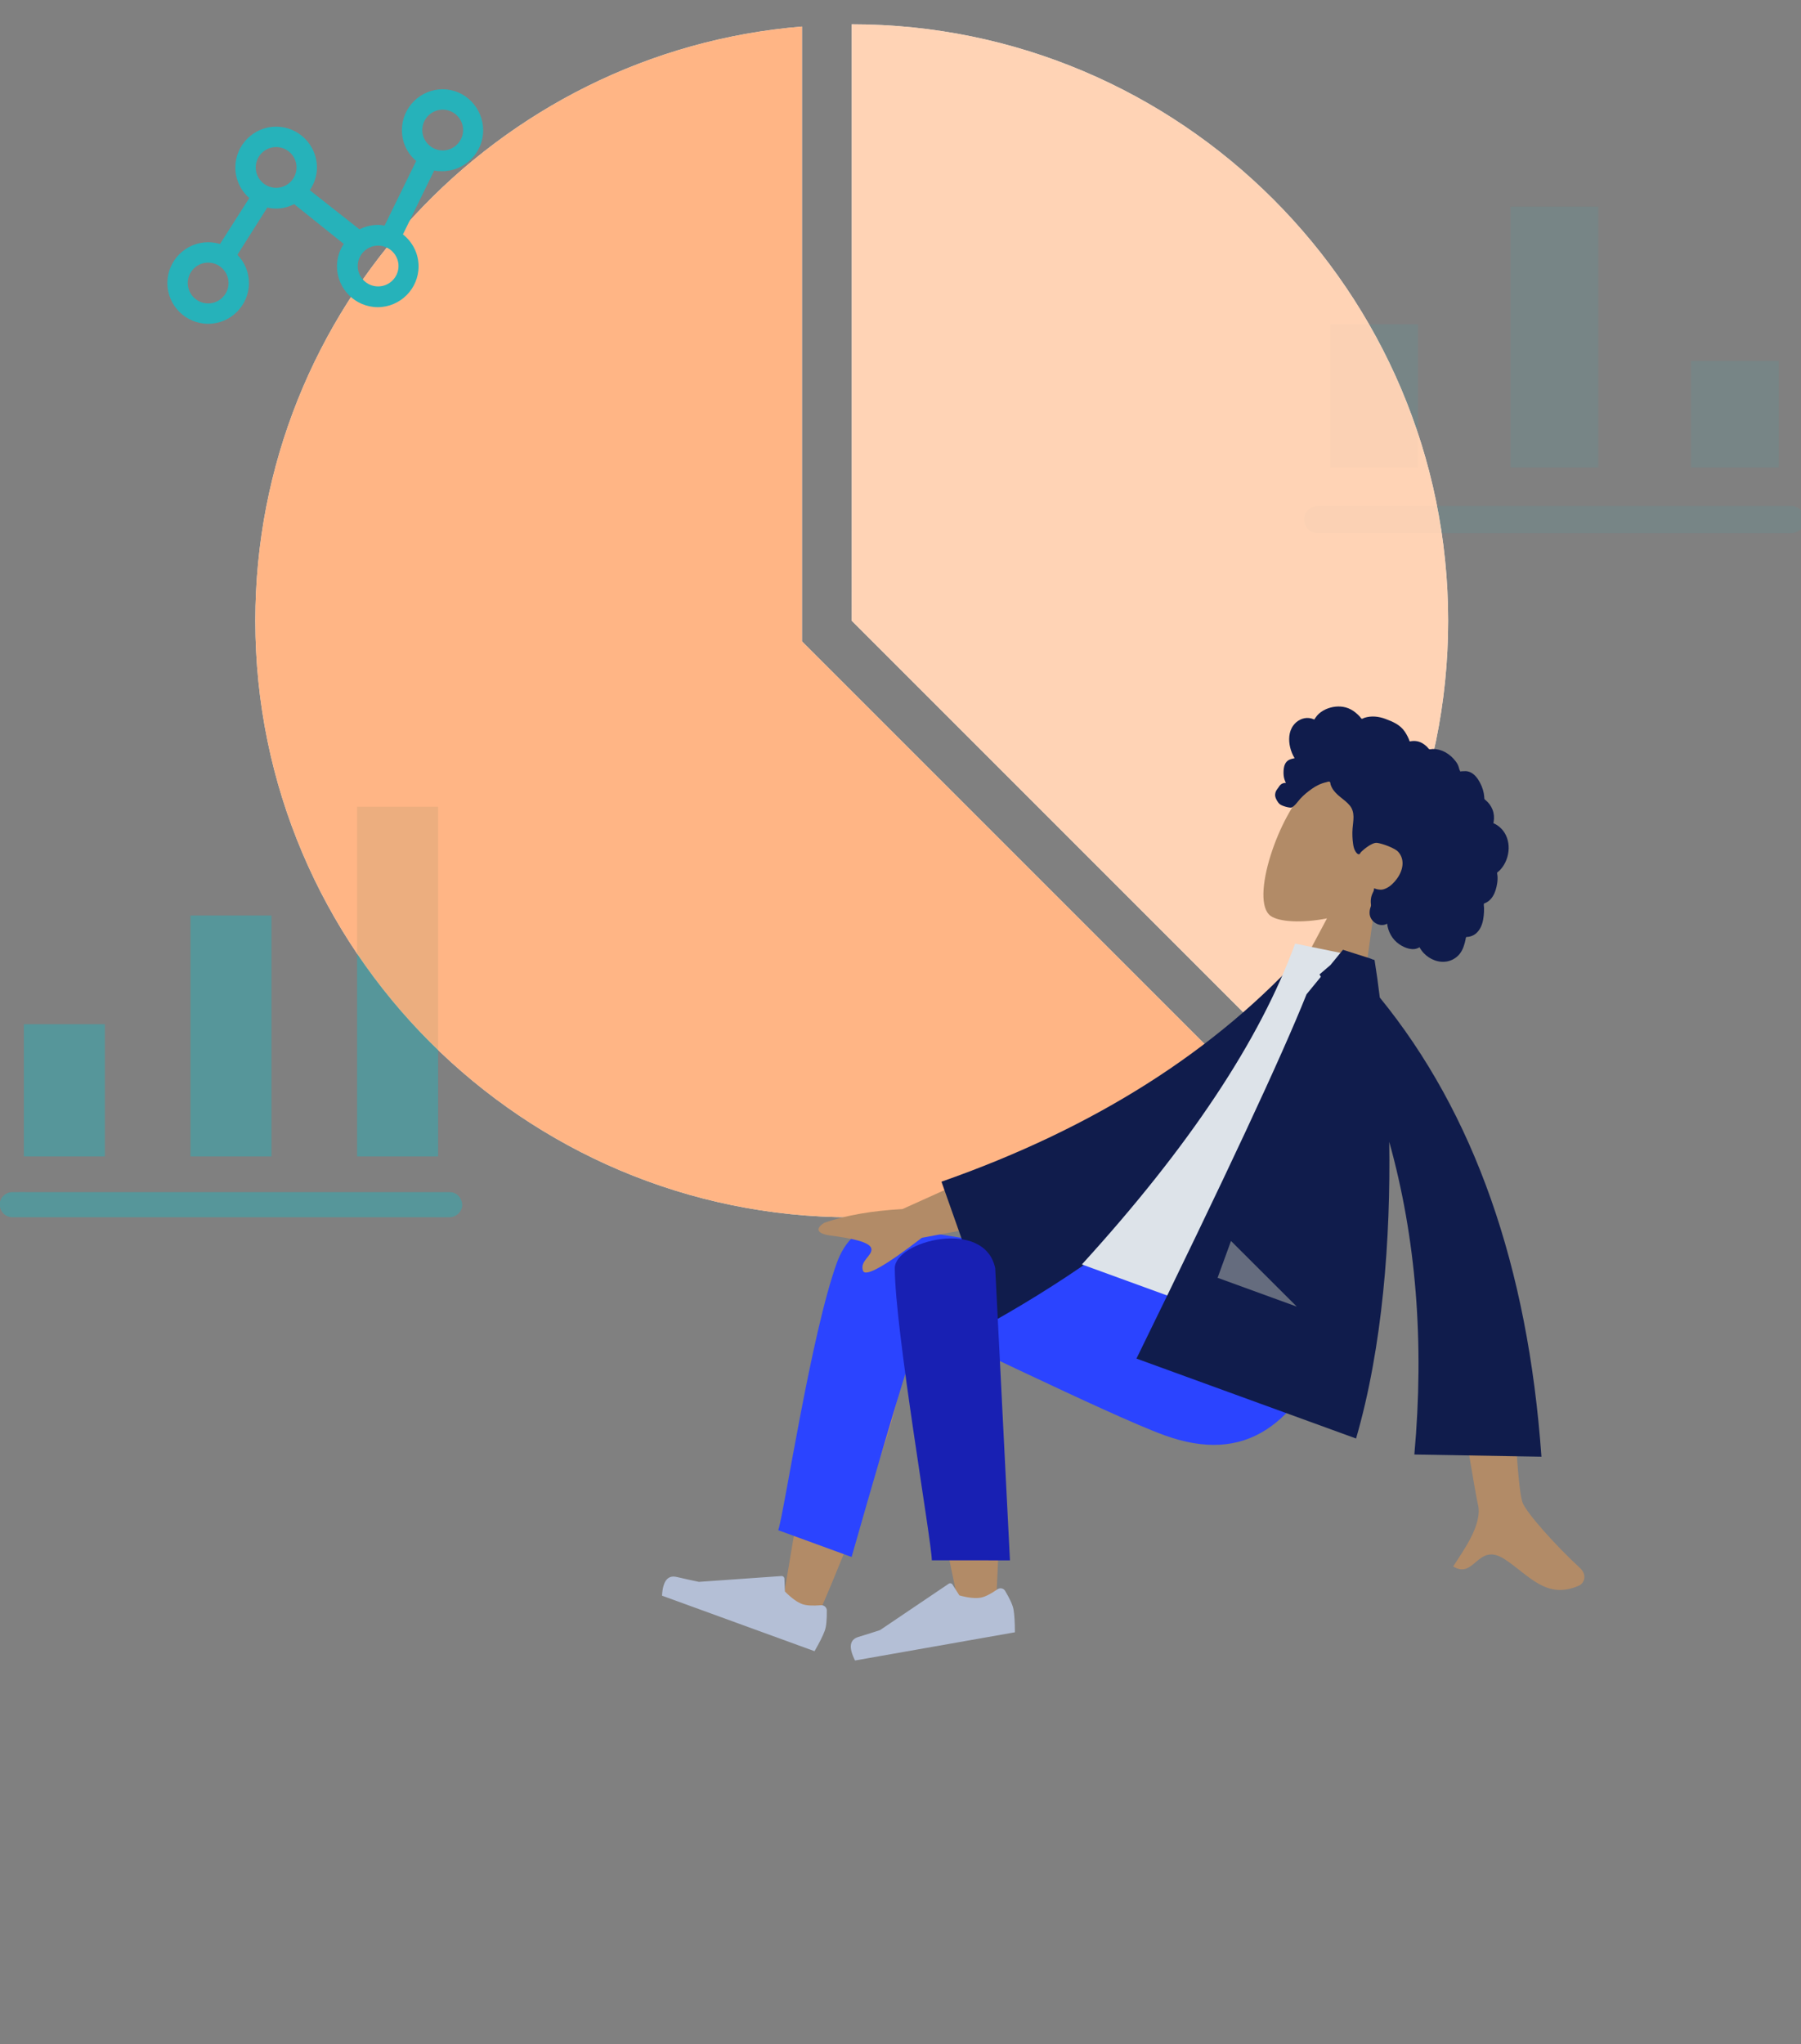
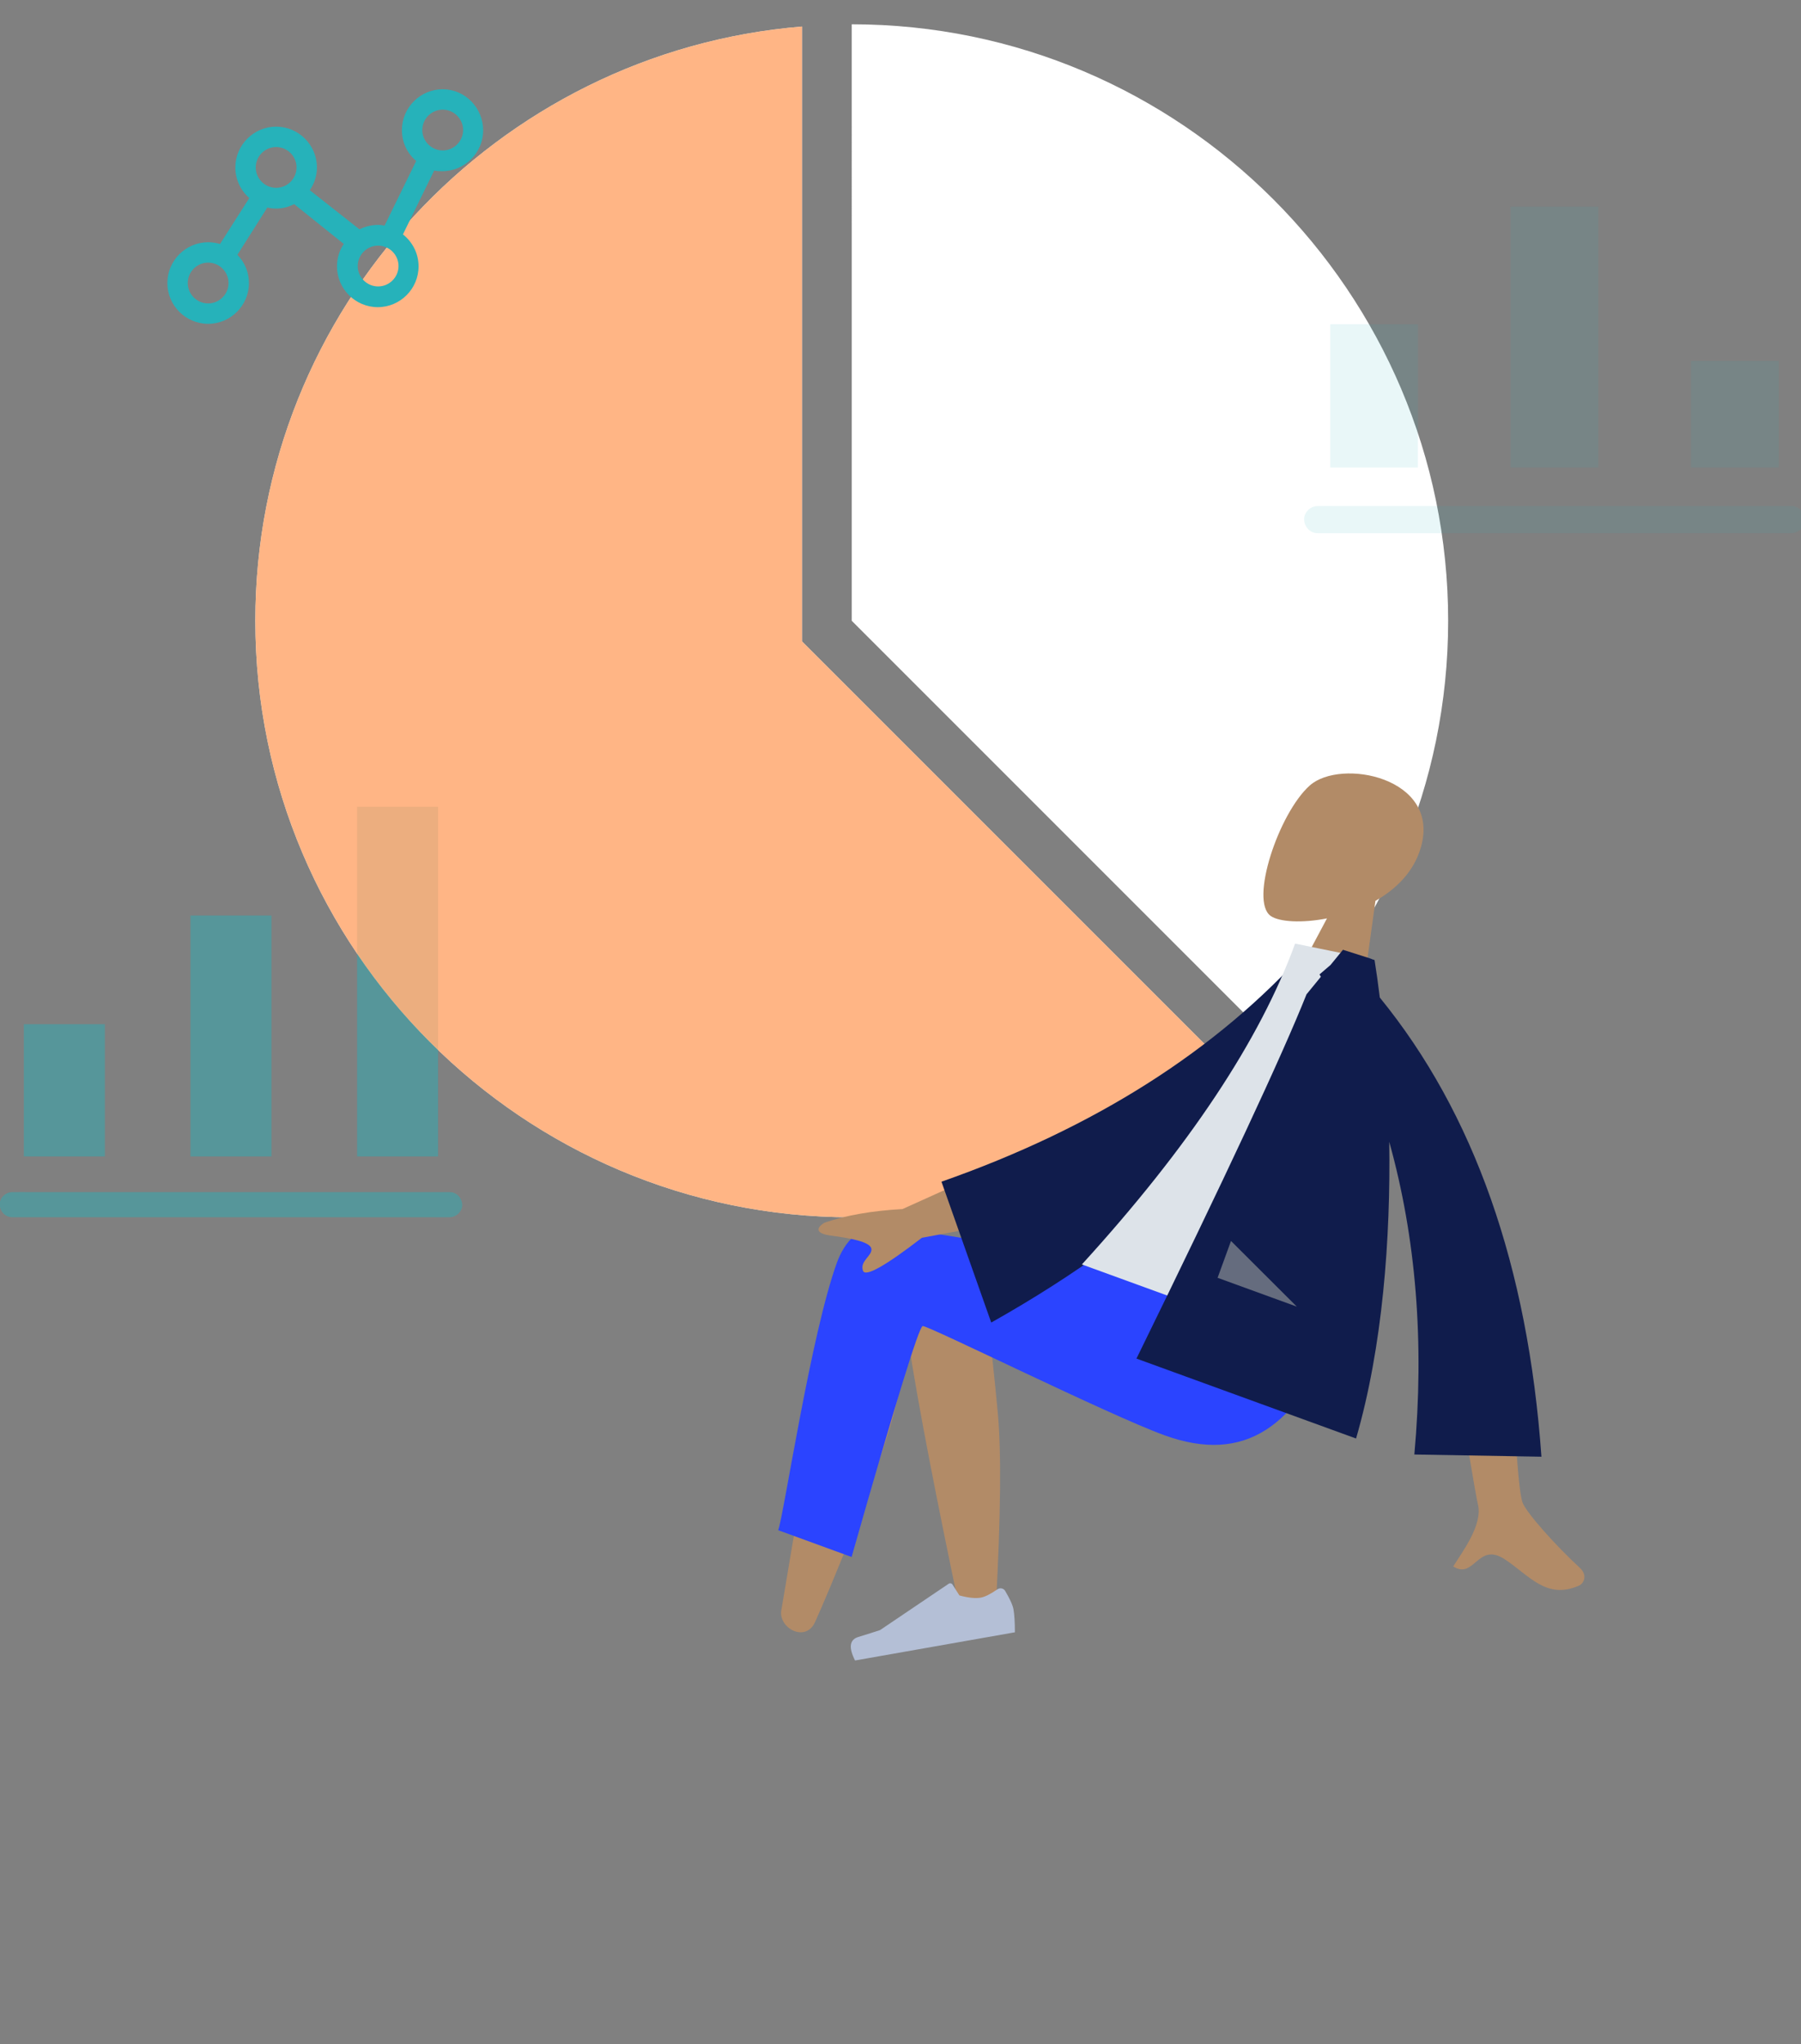
<svg xmlns="http://www.w3.org/2000/svg" width="215px" height="244px" viewBox="0 0 215 244" version="1.1">
  <rect x="0" y="0" width="215" height="244" fill="#808080" stroke="none" />
  <title>char3</title>
  <g id="char3" stroke="none" stroke-width="1" fill="none" fill-rule="evenodd">
    <g transform="translate(-0.037, 2.9)">
      <g id="charts">
        <path d="M95.781,0.267 L95.781,73.662 L147.64,125.52 C135.237,136.051 119.189,142.4 101.716,142.4 C62.467,142.4 30.516,110.449 30.516,71.2 C30.516,33.938 59.291,3.263 95.781,0.267 Z M101.715,0 C140.964,0 172.915,31.951 172.915,71.2 C172.915,90.808 164.935,108.608 152.029,121.514 L101.716,71.2 Z" id="Combined-Shape" fill="#FFFFFF" />
        <path d="M2.884,119.351 L12.554,119.351 L12.554,135.141 L2.884,135.141 L2.884,119.351 Z M22.776,106.375 L32.446,106.375 L32.446,135.141 L22.776,135.141 L22.776,106.375 Z M42.667,93.4 L52.337,93.4 L52.337,135.141 L42.667,135.141 L42.667,93.4 Z M1.501,142.395 L2.896,142.395 L6.697,142.395 L12.322,142.395 L19.183,142.395 L26.693,142.395 L34.276,142.395 L41.345,142.395 L47.294,142.395 L51.591,142.395 C52.27,142.395 52.949,142.407 53.629,142.395 L53.714,142.395 C54.498,142.395 55.251,141.703 55.214,140.895 C55.177,140.081 54.553,139.396 53.714,139.396 L52.319,139.396 L48.518,139.396 L42.893,139.396 L36.032,139.396 L28.522,139.396 L20.939,139.396 L13.87,139.396 L7.921,139.396 L3.625,139.396 C2.945,139.396 2.266,139.383 1.586,139.396 L1.501,139.396 C0.717,139.396 -0.036,140.087 0.001,140.895 C0.038,141.709 0.662,142.395 1.501,142.395 L1.501,142.395 Z" id="Combined-Shape" fill="#26B2BA" opacity="0.458" />
        <path d="M158.837,35.8 L169.306,35.8 L169.306,52.895 L158.837,52.895 L158.837,35.8 Z M180.372,21.753 L190.841,21.753 L190.841,52.895 L180.372,52.895 L180.372,21.753 Z M201.906,40.184 L212.375,40.184 L212.375,52.895 L201.906,52.895 L201.906,40.184 Z M157.34,60.747 L158.851,60.747 L162.965,60.747 L169.054,60.747 L176.482,60.747 L184.612,60.747 L192.822,60.747 L200.475,60.747 L206.915,60.747 L211.567,60.747 C212.302,60.747 213.038,60.761 213.773,60.747 L213.866,60.747 C214.714,60.747 215.529,59.999 215.489,59.124 C215.449,58.243 214.774,57.501 213.866,57.501 L212.355,57.501 L208.24,57.501 L202.151,57.501 L194.723,57.501 L186.593,57.501 L178.384,57.501 L170.731,57.501 L164.29,57.501 L159.639,57.501 C158.904,57.501 158.168,57.487 157.433,57.501 L157.34,57.501 C156.492,57.501 155.677,58.249 155.716,59.124 C155.756,60.005 156.432,60.747 157.34,60.747 L157.34,60.747 Z" id="Combined-Shape-Copy" fill="#26B2BA" opacity="0.105" />
        <g id="noun-chart-5488170" opacity="0.808" transform="translate(30.516, 0)">
          <path d="M65.266,0.267 C28.776,3.263 0,33.938 0,71.2 C0,110.449 31.951,142.4 71.2,142.4 C88.674,142.4 104.721,136.051 117.124,125.52 L65.266,73.662 L65.266,0.267 Z" id="Shape" fill="#FFA468" />
-           <path d="M71.2,0 L71.2,71.2 L121.514,121.514 C134.419,108.608 142.399,90.808 142.399,71.2 C142.399,31.951 110.448,0 71.199,0 L71.2,0 Z" id="Shape" fill="#FFC8A3" />
        </g>
        <path d="M52.886,7.753 C50.208,7.753 48.017,9.944 48.017,12.623 C48.017,14.124 48.666,15.423 49.721,16.316 L45.947,24.026 C45.704,23.985 45.461,23.944 45.176,23.944 C44.365,23.944 43.634,24.147 42.944,24.472 L37.02,19.806 C37.547,19.034 37.872,18.101 37.872,17.087 C37.872,14.408 35.681,12.217 33.002,12.217 C30.324,12.217 28.133,14.408 28.133,17.087 C28.133,18.548 28.782,19.846 29.797,20.739 L26.307,26.217 C25.86,26.095 25.373,26.014 24.886,26.014 C22.208,26.014 20.017,28.205 20.017,30.884 C20.017,33.562 22.208,35.753 24.886,35.753 C27.564,35.753 29.756,33.562 29.756,30.884 C29.756,29.585 29.228,28.368 28.376,27.516 L31.947,21.875 C32.272,21.956 32.637,21.997 33.002,21.997 C33.773,21.997 34.503,21.794 35.153,21.469 L41.078,26.217 C40.55,26.988 40.266,27.921 40.266,28.895 C40.266,31.574 42.457,33.765 45.136,33.765 C47.814,33.765 50.005,31.574 50.005,28.895 C50.005,27.353 49.275,25.974 48.138,25.081 L51.872,17.452 C52.196,17.533 52.521,17.533 52.846,17.533 C55.524,17.533 57.715,15.342 57.715,12.663 C57.715,9.985 55.565,7.753 52.886,7.753 L52.886,7.753 Z M24.886,33.318 C23.547,33.318 22.451,32.223 22.451,30.884 C22.451,29.544 23.547,28.449 24.886,28.449 C26.225,28.449 27.321,29.544 27.321,30.884 C27.321,32.223 26.225,33.318 24.886,33.318 Z M30.567,17.087 C30.567,15.747 31.663,14.652 33.002,14.652 C34.341,14.652 35.437,15.747 35.437,17.087 C35.437,18.426 34.341,19.521 33.002,19.521 C31.663,19.521 30.567,18.425 30.567,17.087 Z M45.176,31.289 C43.837,31.289 42.741,30.194 42.741,28.855 C42.741,27.515 43.837,26.42 45.176,26.42 C46.515,26.42 47.611,27.515 47.611,28.855 C47.611,30.194 46.515,31.289 45.176,31.289 Z M52.886,15.058 C51.547,15.058 50.451,13.962 50.451,12.623 C50.451,11.283 51.547,10.188 52.886,10.188 C54.225,10.188 55.321,11.283 55.321,12.623 C55.321,13.962 54.225,15.058 52.886,15.058 Z" id="Shape" fill="#26B2BA" />
      </g>
      <g id="Group-23" transform="translate(78.843, 79.437)">
        <path d="M38.29,67.506 L38.427,67.428 C41.27,65.877 45.867,68.029 45.864,70.421 C45.86,73.547 44.631,81.666 43.203,90.078 L43.002,91.253 C41.156,102.034 39.062,112.937 38.872,114.129 C38.525,116.295 34.814,116.867 34.598,114.136 C34.254,109.79 33.615,94.743 34.254,87.779 C34.518,84.904 34.802,82.166 35.082,79.724 C31.6,86.012 26.215,95.015 18.926,106.734 L14.969,104.926 C18.076,94.689 20.624,87.462 22.613,83.245 C26.017,76.025 29.21,69.841 30.553,67.663 C32.667,64.237 36.346,65.432 38.29,67.506 Z" id="Skin" fill="#B28B67" transform="translate(30.417, 90.74) scale(-1, 1) rotate(-20) translate(-30.417, -90.74) " />
        <g id="Right-Shoe" transform="translate(32.217, 110.626) scale(-1, 1) rotate(10) translate(-32.217, -110.626) translate(22.254, 107.018)" fill="#B4BFD6">
          <path d="M0.595,2.152 C0.198,3.202 0,3.985 0,4.503 C0,5.122 0.103,6.026 0.31,7.215 C1.028,7.215 7.488,7.215 19.688,7.215 C20.191,5.55 19.9,4.651 18.816,4.519 C17.731,4.386 16.829,4.266 16.112,4.159 L7.083,0.134 C6.921,0.062 6.732,0.135 6.66,0.296 C6.659,0.299 6.658,0.302 6.657,0.304 L6.069,1.731 L6.069,1.731 C5.064,2.2 4.248,2.434 3.62,2.434 C3.102,2.434 2.383,2.222 1.464,1.796 L1.464,1.797 C1.143,1.648 0.763,1.787 0.613,2.107 C0.606,2.122 0.6,2.136 0.594,2.152 Z" id="shoe" />
        </g>
        <g id="Right-Shoe" transform="translate(10.596, 108.066) scale(-1, 1) rotate(-20) translate(-10.596, -108.066) translate(0.633, 104.459)" fill="#B4BFD6">
-           <path d="M0.595,2.152 C0.198,3.202 0,3.985 0,4.503 C0,5.122 0.103,6.026 0.31,7.215 C1.028,7.215 7.488,7.215 19.688,7.215 C20.191,5.55 19.9,4.651 18.816,4.519 C17.731,4.386 16.829,4.266 16.112,4.159 L7.083,0.134 C6.921,0.062 6.732,0.135 6.66,0.296 C6.659,0.299 6.658,0.302 6.657,0.304 L6.069,1.731 L6.069,1.731 C5.064,2.2 4.248,2.434 3.62,2.434 C3.102,2.434 2.383,2.222 1.464,1.796 L1.464,1.797 C1.143,1.648 0.763,1.787 0.613,2.107 C0.606,2.122 0.6,2.136 0.594,2.152 Z" id="shoe" />
-         </g>
+           </g>
        <path d="M74.607,77.793 C74.607,86.92 70.272,108.211 70.269,110.221 L60.943,110.228 C62.308,91.23 62.792,81.629 62.395,81.425 C61.799,81.118 37.984,83.802 30.841,83.802 C20.542,83.802 16.281,77.307 15.935,65.275 L36.338,65.275 C40.493,65.72 62.162,70.091 70.21,71.593 C73.655,72.236 74.607,75.278 74.607,77.793 Z" id="Leg-and-Butt" fill="#2B44FF" transform="translate(45.271, 87.752) scale(-1, 1) rotate(-20) translate(-45.271, -87.752) " />
        <path d="M87.206,13.133 C89.549,17.5 89.27,28.578 86.242,29.358 C85.035,29.669 82.463,28.907 79.845,27.329 L81.487,38.955 L71.784,38.955 L75.124,23.385 C73.261,21.198 72.001,18.518 72.211,15.515 C72.818,6.863 84.863,8.767 87.206,13.133 Z" id="Head" fill="#B28B67" transform="translate(80.274, 24.198) scale(-1, 1) rotate(-20) translate(-80.274, -24.198) " />
-         <path d="M101.282,8.804 C101.081,8.097 100.54,7.493 99.812,7.313 C99.635,7.27 99.453,7.252 99.271,7.259 C99.206,7.262 99.188,7.281 99.157,7.235 C99.135,7.201 99.134,7.119 99.125,7.079 C99.096,6.956 99.06,6.834 99.015,6.715 C98.863,6.31 98.606,5.951 98.298,5.649 C97.72,5.084 96.94,4.693 96.129,4.623 C95.686,4.584 95.245,4.656 94.826,4.801 C94.608,4.875 94.398,4.968 94.193,5.071 C94.131,5.102 93.931,5.254 93.869,5.244 C93.8,5.233 93.663,5.063 93.607,5.02 C92.919,4.493 92.07,4.285 91.213,4.291 C90.246,4.299 89.315,4.347 88.508,4.937 C88.337,5.061 88.175,5.198 88.02,5.342 C87.938,5.418 87.859,5.496 87.784,5.578 C87.739,5.627 87.694,5.678 87.652,5.73 C87.579,5.818 87.591,5.847 87.49,5.785 C87.102,5.55 86.652,5.439 86.199,5.495 C85.93,5.528 85.668,5.609 85.419,5.715 C85.335,5.751 85.139,5.896 85.049,5.897 C84.959,5.898 84.766,5.765 84.674,5.731 C84.176,5.547 83.64,5.502 83.116,5.586 C82.577,5.674 82.046,5.889 81.589,6.187 C81.369,6.33 81.177,6.489 81.023,6.702 C80.957,6.793 80.897,6.891 80.821,6.976 C80.777,7.026 80.689,7.077 80.666,7.14 C80.68,7.102 80.076,6.869 80.018,6.854 C79.715,6.775 79.405,6.791 79.108,6.889 C78.548,7.073 78.067,7.486 77.671,7.909 C77.468,8.127 77.291,8.367 77.14,8.623 C77.067,8.746 77.001,8.872 76.941,9.001 C76.911,9.063 76.892,9.142 76.853,9.198 C76.804,9.27 76.77,9.272 76.68,9.303 C76.222,9.464 75.805,9.735 75.487,10.102 C75.165,10.473 74.957,10.93 74.869,11.412 C74.864,11.44 74.861,11.558 74.844,11.573 C74.822,11.594 74.729,11.585 74.695,11.589 C74.574,11.603 74.454,11.624 74.336,11.652 C74.118,11.704 73.906,11.78 73.706,11.879 C72.924,12.266 72.364,12.991 72.091,13.807 C71.804,14.664 71.809,15.645 72.152,16.485 C72.207,16.621 72.273,16.753 72.351,16.878 C72.398,16.954 72.414,16.954 72.383,17.035 C72.348,17.124 72.285,17.211 72.245,17.298 C72.111,17.583 72.018,17.885 71.959,18.193 C71.862,18.7 71.814,19.231 71.91,19.741 C71.954,19.978 72.031,20.21 72.149,20.421 C72.209,20.528 72.279,20.63 72.358,20.724 C72.4,20.773 72.443,20.82 72.489,20.865 C72.515,20.891 72.549,20.913 72.572,20.942 C72.626,21.011 72.637,20.954 72.609,21.056 C72.57,21.2 72.481,21.341 72.427,21.48 C72.371,21.624 72.321,21.769 72.274,21.916 C72.181,22.214 72.101,22.516 72.052,22.825 C71.957,23.416 71.973,24.047 72.253,24.589 C72.373,24.822 72.544,25.025 72.753,25.184 C72.855,25.261 72.965,25.328 73.081,25.383 C73.14,25.411 73.216,25.424 73.243,25.481 C73.272,25.543 73.229,25.666 73.219,25.735 C73.133,26.337 73.09,26.968 73.269,27.558 C73.434,28.101 73.796,28.581 74.267,28.898 C75.181,29.514 76.412,29.479 77.372,28.986 C77.623,28.858 77.857,28.698 78.065,28.51 C78.597,29.226 79.691,29.203 80.469,28.999 C81.437,28.745 82.214,28.072 82.661,27.187 C83.273,27.932 84.558,27.691 84.982,26.882 C85.086,26.684 85.148,26.466 85.178,26.246 C85.194,26.13 85.184,26.013 85.196,25.898 C85.211,25.751 85.309,25.608 85.366,25.466 C85.475,25.19 85.543,24.905 85.546,24.607 C85.548,24.452 85.528,24.3 85.513,24.146 C85.5,24.007 85.539,23.878 85.561,23.741 C85.312,23.782 85.01,23.715 84.776,23.643 C84.546,23.572 84.331,23.386 84.169,23.216 C83.793,22.821 83.563,22.304 83.406,21.789 C83.061,20.659 83.202,19.303 84.339,18.683 C84.868,18.394 86.455,18.395 87.086,18.537 C87.749,18.688 88.5,20.151 88.537,20.288 C88.56,20.374 88.549,20.479 88.627,20.536 C88.799,20.66 89.082,20.444 89.209,20.337 C89.428,20.153 89.584,19.907 89.719,19.659 C90.013,19.117 90.251,18.536 90.418,17.943 C90.548,17.486 90.63,17.015 90.799,16.569 C90.967,16.126 91.232,15.73 91.645,15.479 C92.093,15.205 92.607,15.061 93.099,14.89 C93.587,14.72 94.066,14.512 94.444,14.151 C94.527,14.071 94.608,13.987 94.675,13.893 C94.728,13.82 94.78,13.678 94.86,13.632 C94.986,13.559 95.168,13.748 95.276,13.817 C95.81,14.156 96.256,14.629 96.615,15.145 C96.972,15.659 97.265,16.154 97.503,16.727 C97.68,17.153 97.79,17.698 98.101,18.046 C98.24,18.202 99.271,18.296 99.605,18.16 C99.939,18.024 100.313,17.671 100.426,17.45 C100.54,17.224 100.568,16.975 100.519,16.727 C100.49,16.581 100.431,16.445 100.399,16.302 C100.372,16.182 100.347,16.068 100.288,15.958 C100.177,15.749 99.988,15.599 99.759,15.536 C99.997,15.317 100.194,15.054 100.331,14.761 C100.473,14.456 100.593,14.085 100.627,13.751 C100.654,13.479 100.612,13.197 100.463,12.964 C100.307,12.719 100.03,12.559 99.791,12.406 C100.157,12.12 100.469,11.773 100.726,11.388 C101.226,10.639 101.536,9.696 101.282,8.804 Z" id="hair" fill="#101C4C" transform="translate(86.615, 16.825) scale(-1, 1) rotate(-20) translate(-86.615, -16.825) " />
        <path d="M97.772,64.969 L109.226,76.142 C112.558,77.564 115.288,79.133 117.417,80.851 C117.896,81.428 118.417,82.534 116.165,82.039 C113.913,81.544 111.521,81.125 111.098,81.857 C110.675,82.59 111.922,83.712 111.14,84.671 C110.618,85.31 108.864,83.277 105.878,78.573 L93.968,71.551 L97.772,64.969 Z M38.198,59.517 C32.32,74.234 28.828,82.294 27.722,83.697 C26.911,84.726 21.976,87.327 18.642,88.704 C17.304,89.256 17.569,90.384 17.953,90.75 C21.07,93.726 23.989,91.611 27.401,90.826 C31.14,89.966 29.903,94.375 32.856,93.741 C32.423,91.709 31.221,87.844 32.618,85.77 C33.239,84.849 37.851,76.694 46.455,61.306 L38.198,59.517 Z" id="Skin" fill="#B28B67" transform="translate(67.738, 76.66) scale(-1, 1) rotate(-20) translate(-67.738, -76.66) " />
        <path d="M35.955,26.903 L39.385,26.001 C46.692,40.456 58.352,53.15 74.364,64.085 L64.274,78.789 C47.809,62.666 37.027,45.488 35.955,26.903 Z" id="Coat-Back" fill="#101C4C" transform="translate(55.16, 52.395) scale(-1, 1) rotate(-15) translate(-55.16, -52.395) " />
        <path d="M57.291,75.307 L88.423,75.307 C81.21,57.77 77.604,42.873 77.604,30.615 L68.213,29.216 C60.833,41.085 58.749,55.7 57.291,75.307 Z" id="Shirt" fill="#DDE3E9" transform="translate(72.857, 52.261) scale(-1, 1) rotate(-20) translate(-72.857, -52.261) " />
        <path d="M104.289,35.503 C105.022,35.528 106.139,35.574 107.64,35.64 L108.414,37.851 L109.264,39.361 C109.181,39.431 109.098,39.501 109.016,39.572 L109.91,42.124 C110.15,50.031 111.551,65.964 114.115,89.925 L86.218,89.925 C86.974,78.567 90.494,66.088 94.607,55.291 C87.658,65.003 82.465,76.352 79.026,89.338 L64.679,84.397 C73.979,63.575 86.272,48.606 101.558,39.493 C102.287,38.057 102.997,36.722 103.676,35.503 Z" id="Coat-Front" fill="#101C4C" transform="translate(89.397, 62.714) scale(-1, 1) rotate(-20) translate(-89.397, -62.714) " />
        <polygon id="Light" fill="#656C7E" transform="translate(72.076, 69.709) scale(-1, 1) rotate(-20) translate(-72.076, -69.709) " points="67.044 72.049 77.107 67.37 77.107 72.049" />
      </g>
    </g>
-     <path d="M106.818,186.252 L108.577,151.376 C109.844,145.346 120.569,148.144 120.565,151.376 C120.555,158.713 116.148,184.059 116.145,186.245 L106.818,186.252 Z" id="LegLower" fill="#1820B3" transform="translate(113.692, 167.039) scale(-1, 1) translate(-113.692, -167.039) " />
  </g>
</svg>